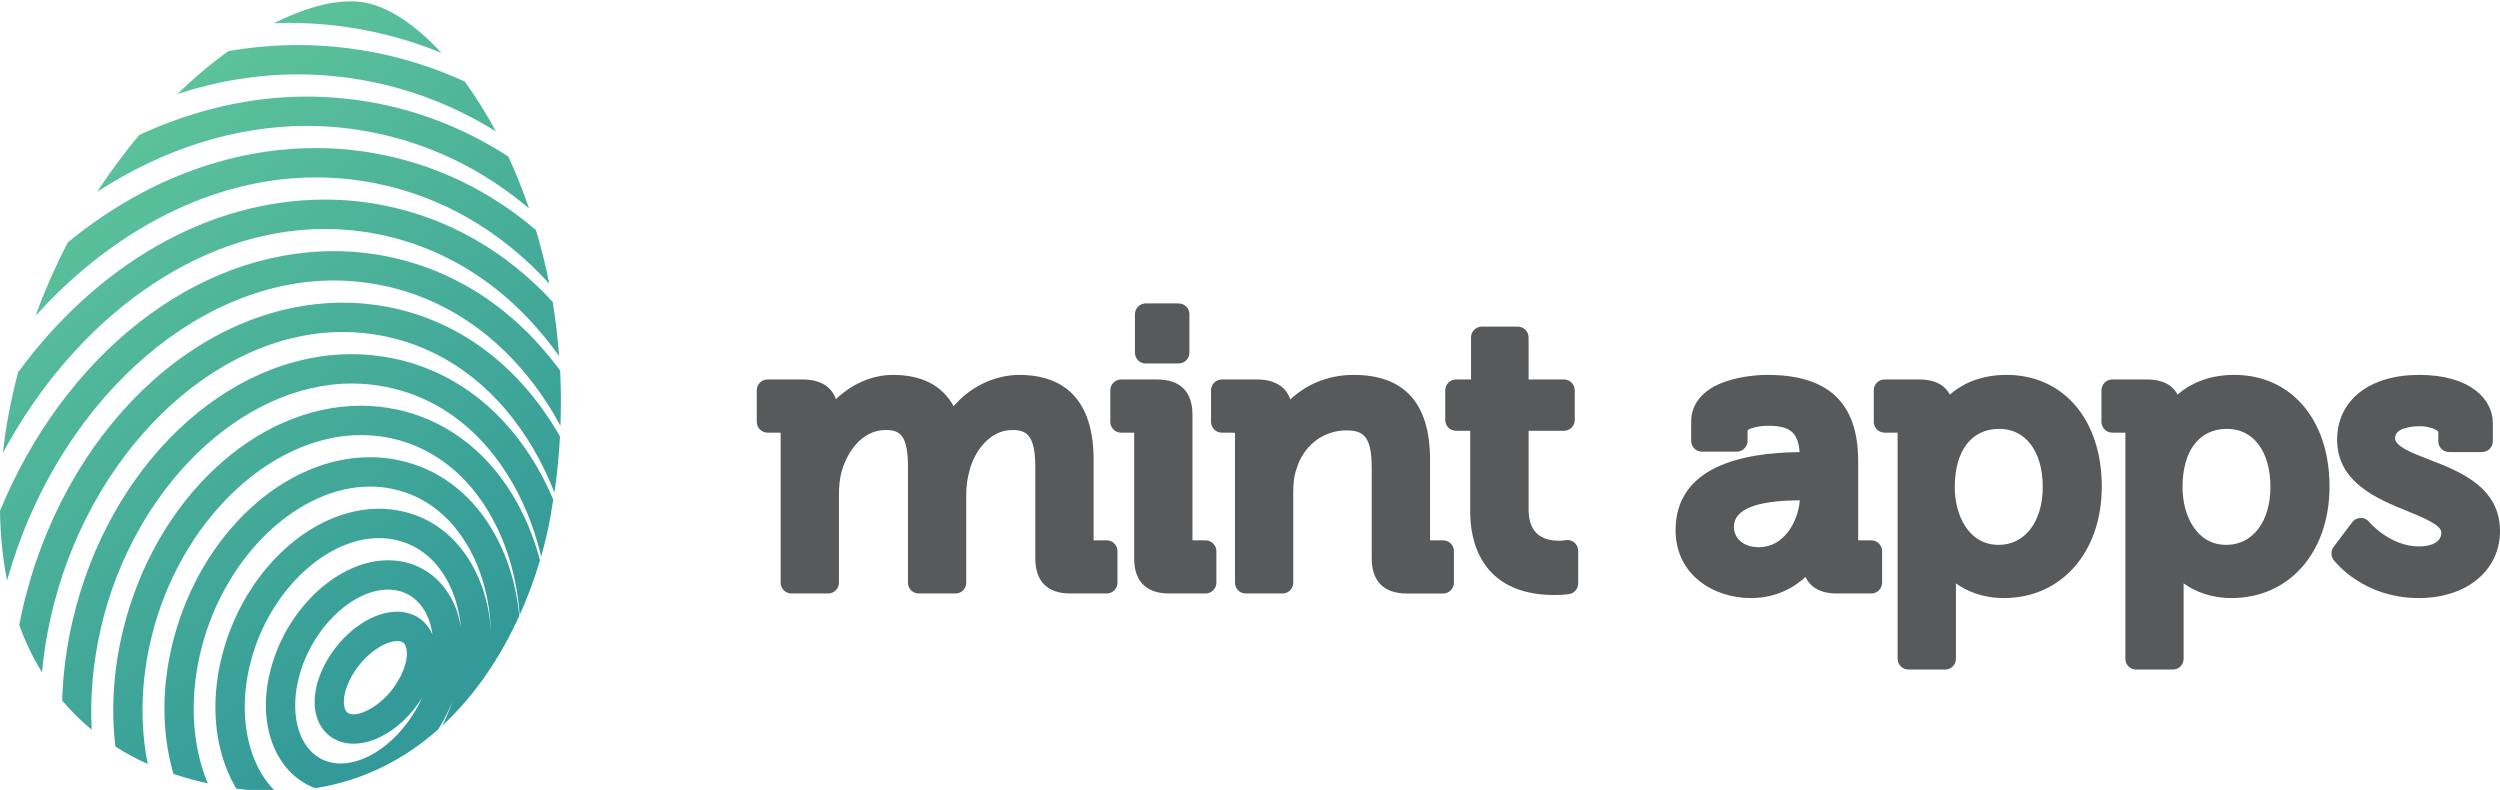
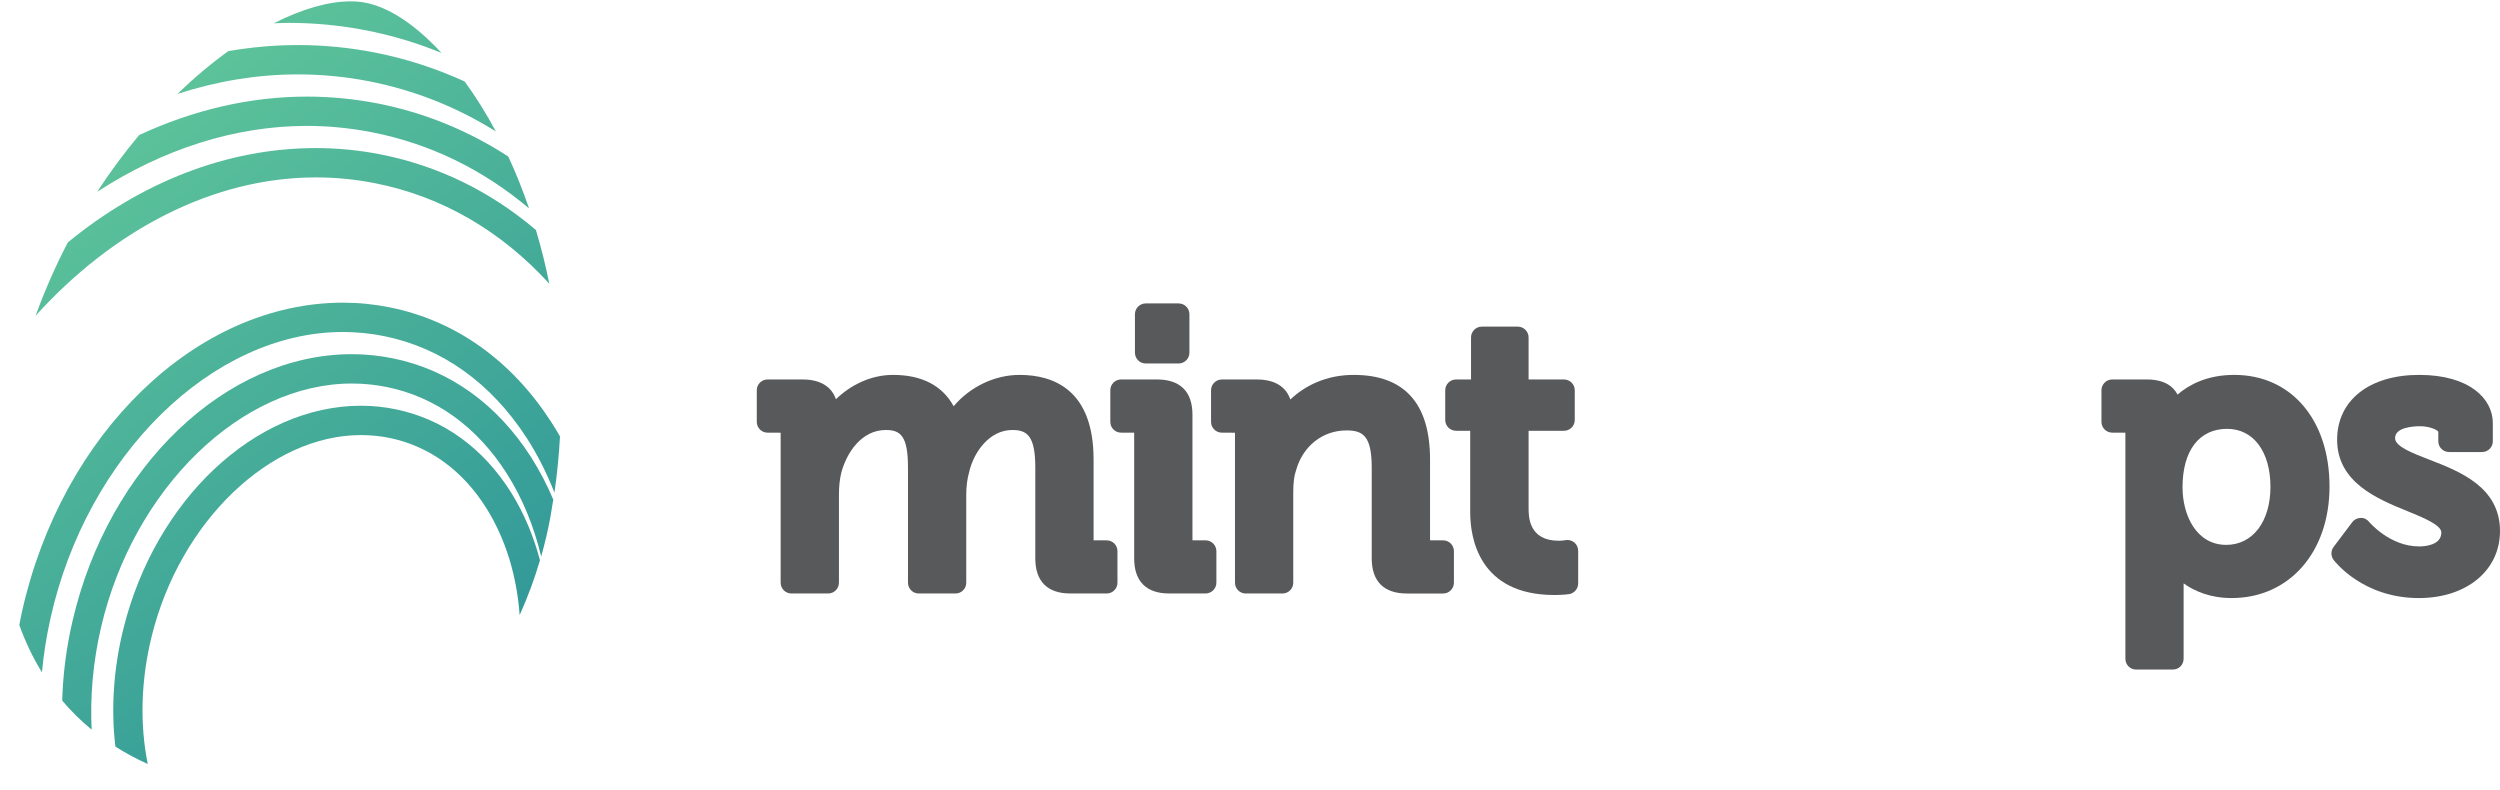
<svg xmlns="http://www.w3.org/2000/svg" xmlns:xlink="http://www.w3.org/1999/xlink" version="1.1" id="Layer_1" x="0px" y="0px" width="269px" height="85px" viewBox="0 0 269 85" enable-background="new 0 0 269 85" xml:space="preserve">
  <g>
    <g>
      <defs>
-         <path id="SVGID_1_" d="M37.629,76.804c-0.176-0.057-0.373-0.159-0.507-0.518c-0.254-0.658-0.181-2.036,0.847-3.749     c1.345-2.229,3.475-3.563,4.763-3.563c0.153,0,0.297,0.02,0.424,0.058c0.174,0.062,0.376,0.166,0.507,0.522     c0.252,0.659,0.174,2.035-0.854,3.746c-1.334,2.238-3.502,3.564-4.768,3.564C37.89,76.864,37.751,76.843,37.629,76.804      M35.499,82.007c-1.583-0.39-2.461-1.521-2.916-2.396c-1.115-2.139-1.09-5.218,0.057-8.241c1.716-4.523,5.639-7.928,9.113-7.928     c0.404,0,0.798,0.043,1.164,0.139c1.583,0.391,2.456,1.518,2.915,2.392c0.361,0.688,0.59,1.489,0.713,2.338     c-0.465-1.115-1.313-1.929-2.439-2.281c-0.433-0.14-0.898-0.212-1.374-0.212c-2.633,0-5.624,2.046-7.454,5.09     c-1.366,2.273-1.778,4.702-1.103,6.493c0.439,1.184,1.334,2.044,2.509,2.415c0.429,0.139,0.893,0.205,1.375,0.205     c2.595,0,5.552-2.001,7.381-4.991c-1.856,4.111-5.511,7.118-8.778,7.118C36.263,82.146,35.865,82.104,35.499,82.007      M18.738,68.553c-1.384,5.123-1.379,10.244-0.076,14.715c1.164,0.396,2.395,0.73,3.691,1.024     c-1.782-4.302-2.012-9.591-0.58-14.914c2.622-9.704,10.376-17.021,18.041-17.021c0.839,0,1.681,0.086,2.492,0.263     c3.242,0.701,5.967,2.728,7.867,5.861c1.619,2.662,2.503,5.876,2.646,9.319c-0.181-2.608-0.883-5.047-2.087-7.134     c-1.727-2.987-4.292-4.939-7.419-5.641c-0.826-0.192-1.675-0.284-2.533-0.284c-6.992,0-13.962,6.174-16.572,14.672     c-1.696,5.536-1.291,11.089,1.112,15.256c0.035,0.061,0.082,0.125,0.119,0.186c1.447,0.192,2.843,0.292,4.191,0.292     c-0.596-0.586-1.133-1.271-1.586-2.06c-1.939-3.357-2.249-8.117-0.827-12.739C29.393,63.247,35.229,57.9,40.781,57.9     c0.632,0,1.247,0.066,1.836,0.204c2.254,0.51,4.119,1.94,5.387,4.146c0.878,1.517,1.405,3.329,1.603,5.281     c-0.186-1.08-0.5-2.104-0.983-3.021c-1.068-2.051-2.827-3.472-4.945-3.995c-0.622-0.154-1.266-0.23-1.925-0.23     c-4.792,0-9.858,4.188-12.053,9.954c-1.49,3.92-1.459,7.863,0.098,10.836c0.925,1.777,2.361,3.075,4.108,3.733     c5.253-0.819,9.657-3.138,13.253-6.338c0.592-0.933,1.098-1.946,1.506-3.005c-0.3,0.903-0.661,1.78-1.069,2.615     c3.546-3.287,6.291-7.437,8.276-11.809c-0.329-3.451-1.34-6.684-3.009-9.434c-2.363-3.896-5.785-6.418-9.895-7.302     c-1.035-0.228-2.095-0.34-3.154-0.34C30.631,49.196,21.769,57.34,18.738,68.553" />
-       </defs>
+         </defs>
      <clipPath id="SVGID_2_">
        <use xlink:href="#SVGID_1_" overflow="visible" />
      </clipPath>
      <linearGradient id="SVGID_3_" gradientUnits="userSpaceOnUse" x1="-106.558" y1="46.156" x2="-105.285" y2="46.156" gradientTransform="matrix(-40.18 -49.796 -49.796 40.18 -1940.126 -7085.684)">
        <stop offset="0" style="stop-color:#339A99" />
        <stop offset="1" style="stop-color:#66CC9A" />
      </linearGradient>
      <polygon clip-path="url(#SVGID_2_)" fill="url(#SVGID_3_)" points="32.543,104.036 -0.154,63.373 40.682,30.308 73.38,70.969       " />
    </g>
    <g>
      <defs>
        <path id="SVGID_4_" d="M7.817,66.766c-0.679,2.891-1.04,5.781-1.125,8.615c0.937,1.113,1.994,2.162,3.171,3.13     c-0.179-3.573,0.146-7.297,1.014-11.026c3.489-14.942,15.091-26.218,26.994-26.218c1.276,0,2.549,0.13,3.795,0.387     c5.216,1.072,9.656,4.272,12.836,9.256c1.712,2.676,2.952,5.712,3.728,8.969c0.408-1.444,0.743-2.875,0.997-4.274     c0.113-0.623,0.212-1.234,0.306-1.848c-0.673-1.596-1.469-3.116-2.378-4.55c-3.65-5.717-8.784-9.401-14.858-10.647     c-1.451-0.294-2.941-0.451-4.425-0.451C24.328,38.107,11.683,50.167,7.817,66.766" />
      </defs>
      <clipPath id="SVGID_5_">
        <use xlink:href="#SVGID_4_" overflow="visible" />
      </clipPath>
      <linearGradient id="SVGID_6_" gradientUnits="userSpaceOnUse" x1="-106.558" y1="46.111" x2="-105.285" y2="46.111" gradientTransform="matrix(-40.18 -49.796 -49.796 40.18 -1940.126 -7085.684)">
        <stop offset="0" style="stop-color:#339A99" />
        <stop offset="1" style="stop-color:#66CC9A" />
      </linearGradient>
      <polygon clip-path="url(#SVGID_5_)" fill="url(#SVGID_6_)" points="27.53,104.425 -12.983,54.04 38.696,12.196 79.208,62.579       " />
    </g>
    <g>
      <defs>
        <path id="SVGID_7_" d="M37.667,0.147c-2.343,0.009-5.171,0.816-8.21,2.36c0.537-0.02,1.085-0.046,1.627-0.046     c2.775,0,5.562,0.269,8.285,0.799c2.82,0.55,5.538,1.367,8.132,2.437c-2.791-3.041-5.665-4.933-8.21-5.411     c-0.492-0.092-1.018-0.138-1.568-0.138H37.667z" />
      </defs>
      <clipPath id="SVGID_8_">
        <use xlink:href="#SVGID_7_" overflow="visible" />
      </clipPath>
      <linearGradient id="SVGID_9_" gradientUnits="userSpaceOnUse" x1="-106.55" y1="45.488" x2="-105.279" y2="45.488" gradientTransform="matrix(-40.18 -49.796 -49.796 40.18 -1940.751 -7084.875)">
        <stop offset="0" style="stop-color:#339A99" />
        <stop offset="1" style="stop-color:#66CC9A" />
      </linearGradient>
      <polygon clip-path="url(#SVGID_8_)" fill="url(#SVGID_9_)" points="36.572,14.544 26.754,2.335 40.386,-8.702 50.203,3.508   " />
    </g>
    <g>
      <defs>
        <path id="SVGID_10_" d="M13.275,67.661c-1.064,4.312-1.344,8.625-0.858,12.674c1.076,0.681,2.229,1.312,3.479,1.87     c-0.862-4.29-0.744-9.025,0.434-13.776c3.052-12.323,12.733-21.615,22.513-21.615c1.061,0,2.12,0.109,3.148,0.323     c4.229,0.892,7.813,3.503,10.35,7.558c2.062,3.294,3.264,7.245,3.573,11.49c0.873-1.941,1.608-3.931,2.187-5.9     c-0.693-2.615-1.723-5.07-3.092-7.266c-3.01-4.804-7.29-7.904-12.377-8.969c-1.245-0.261-2.511-0.394-3.789-0.394     C27.473,43.656,16.723,53.756,13.275,67.661" />
      </defs>
      <clipPath id="SVGID_11_">
        <use xlink:href="#SVGID_10_" overflow="visible" />
      </clipPath>
      <linearGradient id="SVGID_12_" gradientUnits="userSpaceOnUse" x1="-106.556" y1="46.137" x2="-105.282" y2="46.137" gradientTransform="matrix(-40.18 -49.796 -49.796 40.18 -1939.938 -7085.684)">
        <stop offset="0" style="stop-color:#339A99" />
        <stop offset="1" style="stop-color:#66CC9A" />
      </linearGradient>
      <polygon clip-path="url(#SVGID_11_)" fill="url(#SVGID_12_)" points="30.139,104.846 -6.842,58.857 39.895,21.016 76.874,67.002       " />
    </g>
    <g>
      <defs>
        <path id="SVGID_13_" d="M1.944,40.063c-0.393,1.522-0.752,3.073-1.045,4.669c-0.242,1.289-0.44,2.634-0.589,4.002     C8.075,34.296,21.258,24.636,34.96,24.636c1.918,0,3.841,0.191,5.724,0.566c7.749,1.54,14.46,6.062,19.478,13.113     c-0.153-1.997-0.381-3.951-0.696-5.841c-5.02-5.438-11.208-8.987-18.172-10.375c-2.076-0.416-4.208-0.624-6.333-0.624     C22.296,21.476,10.338,28.608,1.944,40.063" />
      </defs>
      <clipPath id="SVGID_14_">
        <use xlink:href="#SVGID_13_" overflow="visible" />
      </clipPath>
      <linearGradient id="SVGID_15_" gradientUnits="userSpaceOnUse" x1="-106.558" y1="45.918" x2="-105.285" y2="45.918" gradientTransform="matrix(-40.18 -49.796 -49.796 40.18 -1940.126 -7085.684)">
        <stop offset="0" style="stop-color:#339A99" />
        <stop offset="1" style="stop-color:#66CC9A" />
      </linearGradient>
-       <polygon clip-path="url(#SVGID_14_)" fill="url(#SVGID_15_)" points="23.912,78.086 -12.966,32.226 36.56,-7.875 73.438,37.986       " />
    </g>
    <g>
      <defs>
        <path id="SVGID_16_" d="M2.356,65.865c-0.104,0.461-0.19,0.924-0.277,1.392c0.634,1.769,1.441,3.476,2.435,5.088     c0.182-1.923,0.48-3.853,0.914-5.795c3.91-17.57,17.443-30.829,31.477-30.829c1.483,0,2.982,0.156,4.431,0.446     c6.213,1.263,11.507,5.043,15.327,10.944c1.185,1.831,2.177,3.812,2.994,5.897c0.3-2.05,0.49-4.062,0.599-6.044     c-0.31-0.533-0.621-1.062-0.955-1.574c-4.285-6.628-10.283-10.89-17.34-12.314c-1.658-0.339-3.359-0.509-5.056-0.509     C21.175,32.567,6.647,46.572,2.356,65.865" />
      </defs>
      <clipPath id="SVGID_17_">
        <use xlink:href="#SVGID_16_" overflow="visible" />
      </clipPath>
      <linearGradient id="SVGID_18_" gradientUnits="userSpaceOnUse" x1="-106.558" y1="46.078" x2="-105.285" y2="46.078" gradientTransform="matrix(-40.18 -49.796 -49.796 40.18 -1940.126 -7085.684)">
        <stop offset="0" style="stop-color:#339A99" />
        <stop offset="1" style="stop-color:#66CC9A" />
      </linearGradient>
      <polygon clip-path="url(#SVGID_17_)" fill="url(#SVGID_18_)" points="25.02,100.877 -17.295,48.252 37.315,4.035 79.629,56.66       " />
    </g>
    <g>
      <defs>
        <path id="SVGID_19_" d="M14.972,14.532c-1.567,1.874-3.087,3.913-4.519,6.109c7.092-4.607,14.853-7.094,22.569-7.094     c2.349,0,4.704,0.235,7.005,0.686c6.244,1.224,11.941,4.009,16.899,8.192c-0.672-1.966-1.422-3.832-2.235-5.582     c-4.294-2.788-9.008-4.721-14.056-5.712c-2.506-0.487-5.064-0.736-7.613-0.736C26.914,10.394,20.797,11.826,14.972,14.532" />
      </defs>
      <clipPath id="SVGID_20_">
        <use xlink:href="#SVGID_19_" overflow="visible" />
      </clipPath>
      <linearGradient id="SVGID_21_" gradientUnits="userSpaceOnUse" x1="-106.558" y1="45.693" x2="-105.285" y2="45.693" gradientTransform="matrix(-40.18 -49.796 -49.796 40.18 -1940.126 -7085.684)">
        <stop offset="0" style="stop-color:#339A99" />
        <stop offset="1" style="stop-color:#66CC9A" />
      </linearGradient>
      <polygon clip-path="url(#SVGID_20_)" fill="url(#SVGID_21_)" points="28.78,45.216 4.594,15.138 38.601,-12.396 62.786,17.682       " />
    </g>
    <g>
      <defs>
        <path id="SVGID_22_" d="M24.571,5.499c-1.825,1.313-3.666,2.854-5.483,4.609c4.259-1.382,8.616-2.104,12.962-2.104     c2.56,0,5.138,0.251,7.65,0.739c4.876,0.957,9.458,2.775,13.654,5.402C52.3,12.162,51.166,10.374,50,8.768     c-3.082-1.405-6.322-2.463-9.698-3.122c-2.709-0.529-5.485-0.799-8.252-0.799C29.554,4.847,27.053,5.074,24.571,5.499" />
      </defs>
      <clipPath id="SVGID_23_">
        <use xlink:href="#SVGID_22_" overflow="visible" />
      </clipPath>
      <linearGradient id="SVGID_24_" gradientUnits="userSpaceOnUse" x1="-106.558" y1="45.594" x2="-105.284" y2="45.594" gradientTransform="matrix(-40.18 -49.796 -49.796 40.18 -1940.126 -7085.684)">
        <stop offset="0" style="stop-color:#339A99" />
        <stop offset="1" style="stop-color:#66CC9A" />
      </linearGradient>
      <polygon clip-path="url(#SVGID_23_)" fill="url(#SVGID_24_)" points="32.6,30.948 14.559,8.513 39.841,-11.959 57.883,10.479       " />
    </g>
    <g>
      <defs>
        <path id="SVGID_25_" d="M7.295,26.086c-1.283,2.473-2.457,5.102-3.465,7.891c8.344-9.231,19.088-14.888,30.164-14.888     c2.131,0,4.27,0.21,6.364,0.625c7.175,1.415,13.56,5.123,18.745,10.814c-0.394-2.003-0.885-3.925-1.438-5.777     c-4.869-4.151-10.516-6.912-16.697-8.134c-2.296-0.454-4.639-0.684-6.974-0.684C24.37,15.934,15.133,19.649,7.295,26.086" />
      </defs>
      <clipPath id="SVGID_26_">
        <use xlink:href="#SVGID_25_" overflow="visible" />
      </clipPath>
      <linearGradient id="SVGID_27_" gradientUnits="userSpaceOnUse" x1="-106.559" y1="45.805" x2="-105.285" y2="45.805" gradientTransform="matrix(-40.18 -49.796 -49.796 40.18 -1940.126 -7085.684)">
        <stop offset="0" style="stop-color:#339A99" />
        <stop offset="1" style="stop-color:#66CC9A" />
      </linearGradient>
      <polygon clip-path="url(#SVGID_26_)" fill="url(#SVGID_27_)" points="25.626,61.081 -4.955,23.048 37.308,-11.172 67.891,26.859       " />
    </g>
    <g>
      <defs>
-         <path id="SVGID_28_" d="M0,54.961c0.031,2.499,0.269,5.031,0.759,7.498C5.955,43.854,20.621,30.18,35.932,30.18     c1.708,0,3.412,0.173,5.077,0.504c7.195,1.442,13.358,5.811,17.811,12.624c0.532,0.809,1.018,1.649,1.483,2.502     c0.072-2.009,0.066-3.996-0.03-5.935c-4.824-6.562-11.226-10.803-18.648-12.288c-1.867-0.372-3.784-0.564-5.692-0.564     C20.88,27.022,6.88,38.3,0,54.961" />
-       </defs>
+         </defs>
      <clipPath id="SVGID_29_">
        <use xlink:href="#SVGID_28_" overflow="visible" />
      </clipPath>
      <linearGradient id="SVGID_30_" gradientUnits="userSpaceOnUse" x1="-106.556" y1="46.017" x2="-105.284" y2="46.017" gradientTransform="matrix(-40.18 -49.796 -49.796 40.18 -1939.938 -7085.684)">
        <stop offset="0" style="stop-color:#339A99" />
        <stop offset="1" style="stop-color:#66CC9A" />
      </linearGradient>
      <polygon clip-path="url(#SVGID_29_)" fill="url(#SVGID_30_)" points="23.809,92.067 -17.259,40.996 36.567,-2.585 77.635,48.485       " />
    </g>
    <g>
      <path fill="#58595B" d="M119.08,58.142h-1.41v-8.698c0-7.523-4.333-9.105-7.966-9.105c-2.71,0-5.366,1.319-7.089,3.371    c-1.235-2.234-3.427-3.371-6.529-3.371c-2.425,0-4.597,1.125-6.142,2.618c-0.461-1.367-1.703-2.126-3.564-2.126h-3.795    c-0.635,0-1.156,0.523-1.156,1.162v3.398c0,0.643,0.521,1.162,1.156,1.162l1.413,0.006v16.138c0,0.643,0.522,1.162,1.156,1.162    h3.958c0.641,0,1.158-0.52,1.158-1.162v-9.454c0-0.905,0.088-1.703,0.248-2.358c0.559-2.126,2.151-4.617,4.792-4.617    c1.583,0,2.389,0.629,2.389,4.035v12.395c0,0.643,0.517,1.162,1.158,1.162h3.955c0.64,0,1.157-0.52,1.157-1.162v-9.454    c0-0.932,0.104-1.725,0.326-2.499c0.005-0.016,0.005-0.029,0.005-0.039c0.527-2.139,2.196-4.438,4.626-4.438    c1.604,0,2.472,0.648,2.472,4.035v9.774c0,2.476,1.303,3.782,3.77,3.782h3.912c0.642,0,1.159-0.52,1.159-1.162v-3.393    C120.239,58.661,119.722,58.142,119.08,58.142" />
      <path fill="#58595B" d="M123.278,39.109h3.54c0.647,0,1.164-0.52,1.164-1.162v-4.136c0-0.637-0.517-1.162-1.164-1.162h-3.54    c-0.642,0-1.159,0.525-1.159,1.162v4.136C122.119,38.59,122.637,39.109,123.278,39.109" />
      <path fill="#58595B" d="M129.721,58.142l-1.413-0.006V44.612c0-2.468-1.317-3.782-3.809-3.782h-3.873    c-0.642,0-1.156,0.523-1.156,1.162v3.398c0,0.643,0.515,1.162,1.156,1.162l1.411,0.006v13.518c0,2.476,1.298,3.782,3.77,3.782    h3.914c0.634,0,1.162-0.52,1.162-1.162v-3.393C130.883,58.661,130.354,58.142,129.721,58.142" />
      <path fill="#58595B" d="M155.284,58.142l-1.412-0.006v-8.692c0-6.04-2.76-9.105-8.215-9.105c-2.962,0-5.246,1.162-6.817,2.646    c-0.461-1.385-1.707-2.153-3.578-2.153h-3.79c-0.642,0-1.164,0.523-1.164,1.162v3.398c0,0.643,0.522,1.162,1.164,1.162    l1.412,0.006v16.138c0,0.643,0.518,1.162,1.157,1.162h3.956c0.641,0,1.157-0.52,1.157-1.162v-9.695    c0-1.049,0.093-1.806,0.301-2.397c0.01-0.02,0.015-0.043,0.02-0.062c0.739-2.571,2.859-4.231,5.406-4.231    c1.806,0,2.716,0.621,2.716,4.029v9.737c0,2.476,1.307,3.782,3.774,3.782h3.913c0.636,0,1.157-0.52,1.157-1.162v-3.393    C156.441,58.661,155.92,58.142,155.284,58.142" />
      <path fill="#58595B" d="M168.409,58.126c0,0-0.274,0.057-0.692,0.057c-3.241,0-3.241-2.638-3.241-3.5v-8.332h3.809    c0.642,0,1.159-0.523,1.159-1.162v-3.196c0-0.637-0.518-1.162-1.159-1.162h-3.809v-4.523c0-0.639-0.522-1.162-1.159-1.162h-3.876    c-0.64,0-1.159,0.523-1.159,1.162v4.523h-1.612c-0.643,0-1.164,0.525-1.164,1.162v3.196c0,0.639,0.521,1.162,1.164,1.162h1.524    v8.776c0,2.678,0.891,8.896,9.073,8.896c0.884,0,1.521-0.086,1.55-0.093c0.57-0.082,0.993-0.576,0.993-1.152v-3.518    c0-0.353-0.161-0.678-0.43-0.901C169.112,58.142,168.75,58.05,168.409,58.126" />
-       <path fill="#58595B" d="M189.279,58.879c-1.877,0-2.71-1.102-2.71-2.197c0-1.87,2.383-2.83,7.088-2.846    C193.493,56.066,191.988,58.879,189.279,58.879 M201.35,58.142l-1.411-0.006v-8.533c0-6.229-3.188-9.265-9.759-9.265    c-0.596,0-2.685,0.057-4.623,0.753c-3.123,1.119-3.588,3.147-3.588,4.265v2.079c0,0.641,0.513,1.164,1.158,1.164h3.749    c0.64,0,1.162-0.523,1.162-1.164v-1.139c0.212-0.2,1.132-0.482,2.223-0.482c2.319,0,3.206,0.687,3.377,2.834    c-6.159,0.048-13.345,1.561-13.345,8.404c0,4.794,4.069,7.299,8.092,7.299c2.842,0,4.757-1.225,5.884-2.271    c0.536,1.146,1.689,1.779,3.329,1.779h3.752c0.641,0,1.164-0.52,1.164-1.162v-3.393C202.514,58.661,201.99,58.142,201.35,58.142" />
-       <path fill="#58595B" d="M219.8,52.388c0,3.735-1.908,6.24-4.75,6.24c-3.238,0-4.717-3.211-4.717-6.197    c0-3.938,1.79-6.287,4.794-6.287C217.965,46.144,219.8,48.595,219.8,52.388 M215.901,40.338c-2.904,0-4.863,1.049-6.101,2.117    c-0.434-0.841-1.369-1.625-3.311-1.625h-3.714c-0.641,0-1.158,0.525-1.158,1.162v3.4c0,0.641,0.518,1.16,1.158,1.16l1.408,0.006    v24.324c0,0.645,0.521,1.162,1.157,1.162h3.954c0.646,0,1.164-0.518,1.164-1.162v-8.108c1.172,0.833,2.857,1.576,5.158,1.576    c6.204,0,10.535-4.933,10.535-12.002C226.153,45.165,222.034,40.338,215.901,40.338" />
      <path fill="#58595B" d="M244.3,52.388c0,3.735-1.909,6.24-4.752,6.24c-3.235,0-4.708-3.211-4.708-6.197    c0-3.938,1.787-6.287,4.796-6.287C242.469,46.144,244.3,48.595,244.3,52.388 M240.406,40.338c-2.91,0-4.859,1.049-6.102,2.117    c-0.438-0.841-1.368-1.625-3.317-1.625h-3.712c-0.636,0-1.159,0.525-1.159,1.162v3.4c0,0.641,0.523,1.16,1.159,1.16l1.417,0.006    v24.324c0,0.645,0.512,1.162,1.152,1.162h3.955c0.641,0,1.158-0.518,1.158-1.162v-8.108c1.172,0.833,2.858,1.576,5.164,1.576    c6.204,0,10.535-4.933,10.535-12.002C250.657,45.165,246.531,40.338,240.406,40.338" />
      <path fill="#58595B" d="M261.431,49.473c-1.83-0.705-3.721-1.431-3.721-2.324c0-1.16,1.901-1.287,2.711-1.287    c0.983,0,1.847,0.392,1.94,0.596v1.021c0,0.642,0.518,1.16,1.163,1.16h3.547c0.636,0,1.157-0.519,1.157-1.16v-1.964    c0-2.571-2.455-5.176-7.93-5.176c-5.36,0-8.824,2.738-8.824,6.978c0,4.6,4.358,6.379,7.542,7.673    c1.722,0.705,3.671,1.499,3.671,2.307c0,1.39-1.83,1.499-2.389,1.499c-3.17,0-5.36-2.618-5.377-2.634    c-0.228-0.286-0.552-0.453-0.924-0.429c-0.353,0.004-0.684,0.17-0.899,0.458l-2.002,2.658c-0.31,0.413-0.31,0.985,0,1.4    c0.129,0.167,3.148,4.103,9.166,4.103c5.148,0,8.737-2.968,8.737-7.217C269,52.396,264.625,50.708,261.431,49.473" />
    </g>
  </g>
</svg>